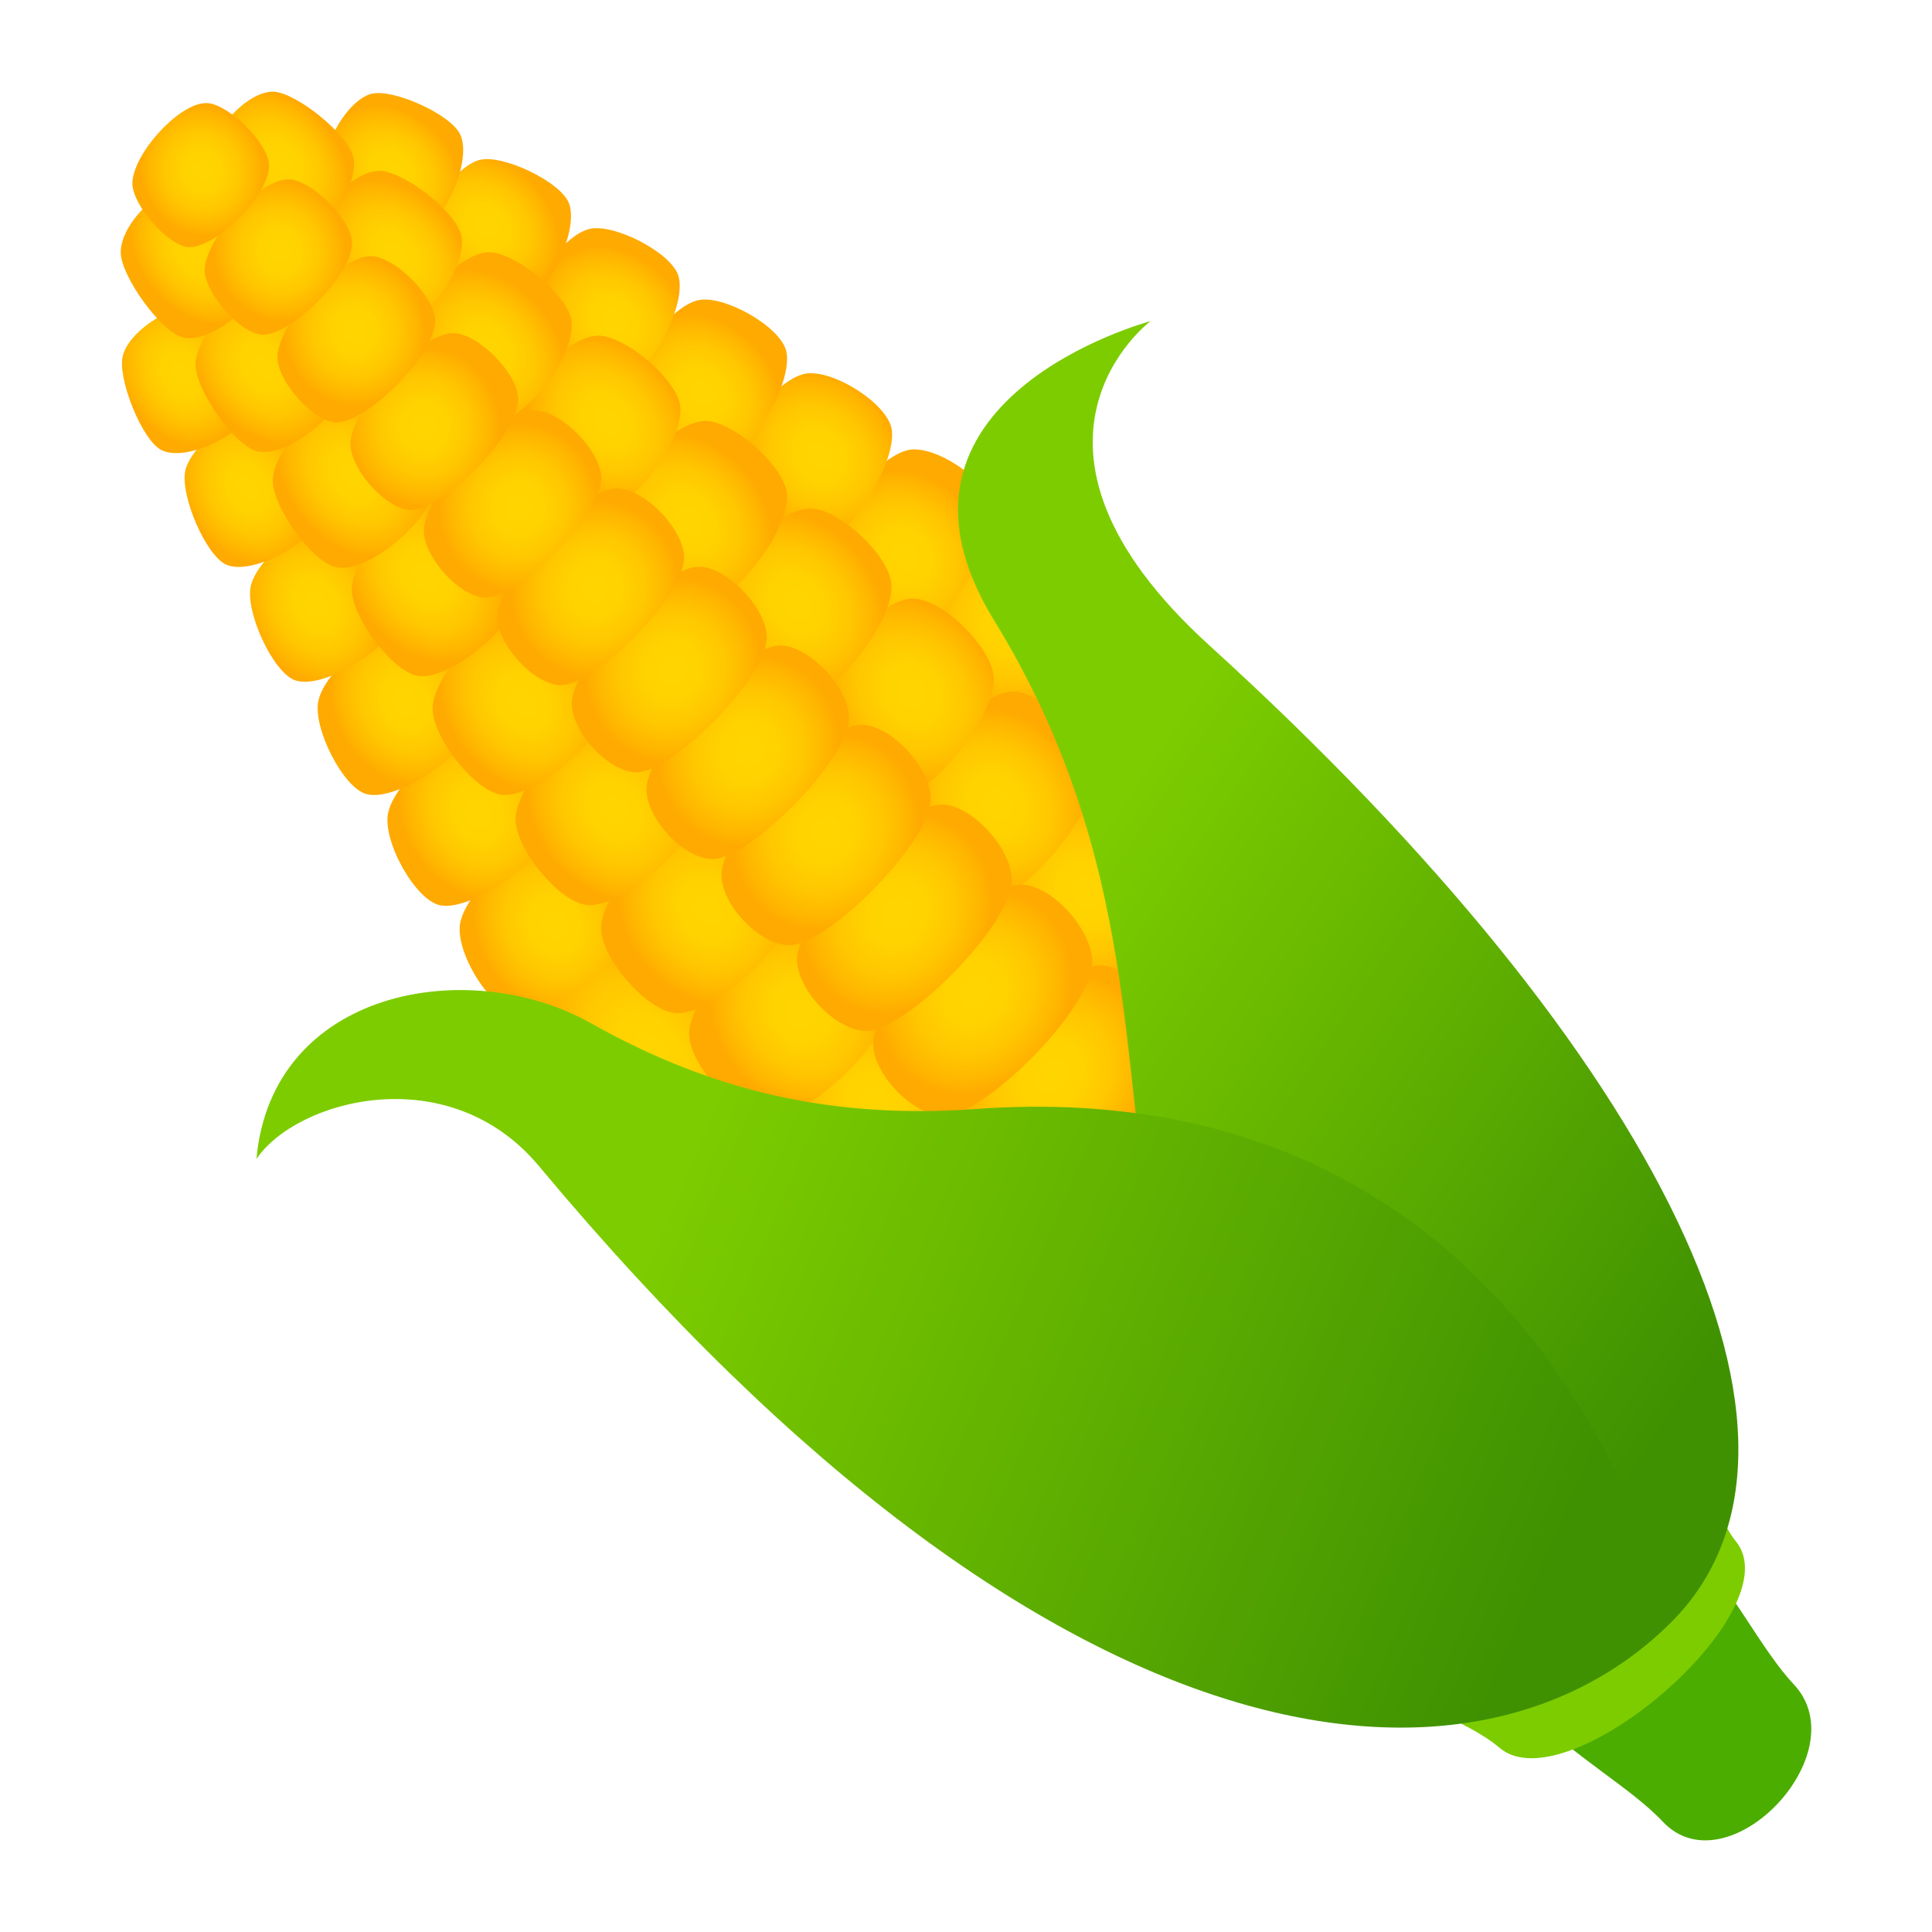
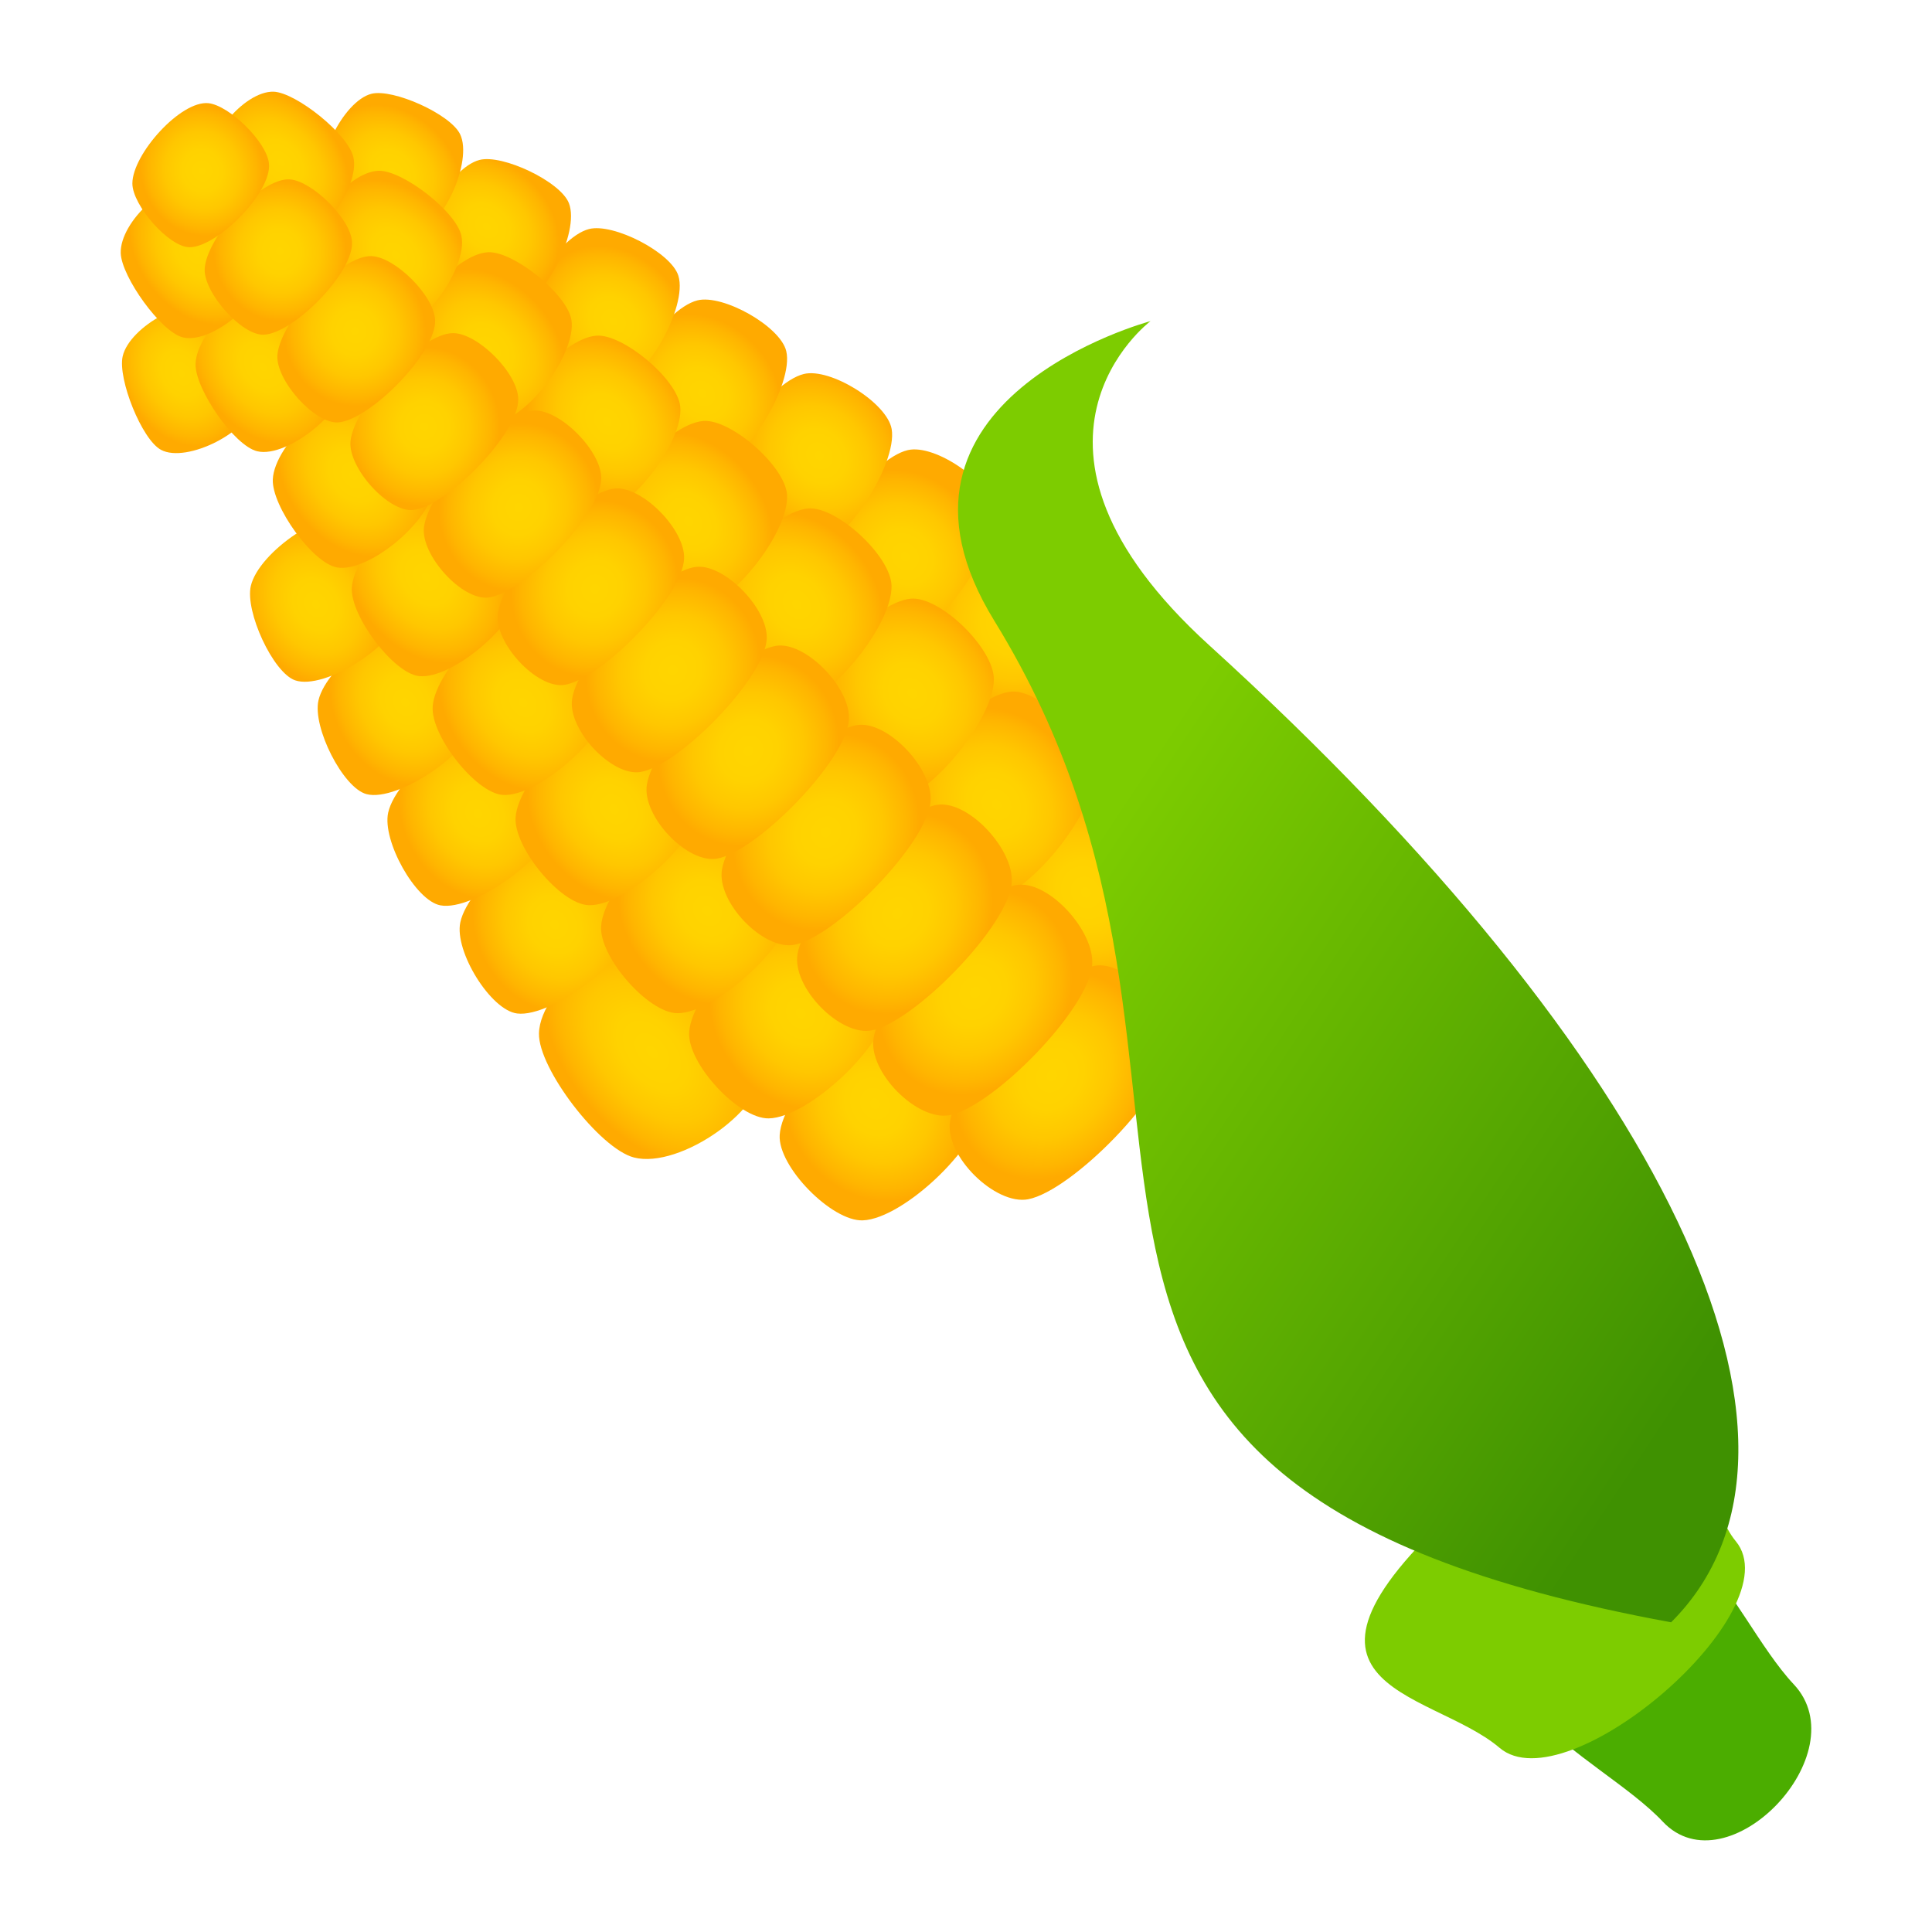
<svg xmlns="http://www.w3.org/2000/svg" xmlns:ns1="http://ns.adobe.com/AdobeSVGViewerExtensions/3.0/" version="1.1" id="Layer_1" x="0px" y="0px" width="64px" height="64px" viewBox="0 0 64 64" enable-background="new 0 0 64 64" xml:space="preserve">
  <radialGradient id="SVGID_1_" cx="713.654" cy="125.001" r="4.446" gradientTransform="matrix(0.529 -0.325 0.603 0.796 -431.298 167.288)" gradientUnits="userSpaceOnUse">
    <stop offset="0" style="stop-color:#FFD500" />
    <stop offset="0.324" style="stop-color:#FFD200" />
    <stop offset="0.609" style="stop-color:#FFC700" />
    <stop offset="0.877" style="stop-color:#FFB500" />
    <stop offset="1" style="stop-color:#FFAA00" />
    <ns1:midPointStop offset="0" style="stop-color:#FFD500" />
    <ns1:midPointStop offset="0.733" style="stop-color:#FFD500" />
    <ns1:midPointStop offset="1" style="stop-color:#FFAA00" />
  </radialGradient>
  <path fill="url(#SVGID_1_)" d="M25.324,35.151c0.14,1.566-2.811,3.587-4.325,3.192c-1.137-0.296-3.172-2.95-3.145-4.111  c0.033-1.54,2.846-3.773,4.336-3.202C23.31,31.463,25.228,33.989,25.324,35.151z" />
  <radialGradient id="SVGID_2_" cx="678.416" cy="-9.188" r="4.288" gradientTransform="matrix(0.502 -0.345 0.387 0.594 -318.636 270.14)" gradientUnits="userSpaceOnUse">
    <stop offset="0" style="stop-color:#FFD500" />
    <stop offset="0.324" style="stop-color:#FFD200" />
    <stop offset="0.609" style="stop-color:#FFC700" />
    <stop offset="0.877" style="stop-color:#FFB500" />
    <stop offset="1" style="stop-color:#FFAA00" />
    <ns1:midPointStop offset="0" style="stop-color:#FFD500" />
    <ns1:midPointStop offset="0.733" style="stop-color:#FFD500" />
    <ns1:midPointStop offset="1" style="stop-color:#FFAA00" />
  </radialGradient>
  <path fill="url(#SVGID_2_)" d="M21.159,30.397c-0.137,1.277-2.863,3.322-4.027,3.176c-0.873-0.103-2.086-2.057-1.884-3.017  c0.269-1.28,2.891-3.453,4.01-3.169C20.099,27.603,21.264,29.447,21.159,30.397z" />
  <radialGradient id="SVGID_3_" cx="663.316" cy="-17.207" r="4.105" gradientTransform="matrix(0.509 -0.329 0.383 0.615 -315.204 255.758)" gradientUnits="userSpaceOnUse">
    <stop offset="0" style="stop-color:#FFD500" />
    <stop offset="0.324" style="stop-color:#FFD200" />
    <stop offset="0.609" style="stop-color:#FFC700" />
    <stop offset="0.877" style="stop-color:#FFB500" />
    <stop offset="1" style="stop-color:#FFAA00" />
    <ns1:midPointStop offset="0" style="stop-color:#FFD500" />
    <ns1:midPointStop offset="0.733" style="stop-color:#FFD500" />
    <ns1:midPointStop offset="1" style="stop-color:#FFAA00" />
  </radialGradient>
  <path fill="url(#SVGID_3_)" d="M18.488,27.071c-0.153,1.249-2.794,3.127-3.897,2.92c-0.826-0.15-1.938-2.144-1.732-3.072  c0.274-1.238,2.791-3.218,3.857-2.886C17.515,24.285,18.603,26.14,18.488,27.071z" />
  <radialGradient id="SVGID_4_" cx="651.412" cy="-22.381" r="3.903" gradientTransform="matrix(0.516 -0.313 0.379 0.635 -314.222 241.376)" gradientUnits="userSpaceOnUse">
    <stop offset="0" style="stop-color:#FFD500" />
    <stop offset="0.324" style="stop-color:#FFD200" />
    <stop offset="0.609" style="stop-color:#FFC700" />
    <stop offset="0.877" style="stop-color:#FFB500" />
    <stop offset="1" style="stop-color:#FFAA00" />
    <ns1:midPointStop offset="0" style="stop-color:#FFD500" />
    <ns1:midPointStop offset="0.733" style="stop-color:#FFD500" />
    <ns1:midPointStop offset="1" style="stop-color:#FFAA00" />
  </radialGradient>
  <path fill="url(#SVGID_4_)" d="M15.88,23.671c-0.164,1.209-2.701,2.907-3.737,2.636c-0.779-0.203-1.798-2.215-1.593-3.107  c0.273-1.19,2.672-2.965,3.682-2.585C14.986,20.904,16.003,22.772,15.88,23.671z" />
  <radialGradient id="SVGID_5_" cx="637.764" cy="-28.975" r="3.686" gradientTransform="matrix(0.522 -0.296 0.374 0.656 -311.608 227.81)" gradientUnits="userSpaceOnUse">
    <stop offset="0" style="stop-color:#FFD500" />
    <stop offset="0.324" style="stop-color:#FFD200" />
    <stop offset="0.609" style="stop-color:#FFC700" />
    <stop offset="0.877" style="stop-color:#FFB500" />
    <stop offset="1" style="stop-color:#FFAA00" />
    <ns1:midPointStop offset="0" style="stop-color:#FFD500" />
    <ns1:midPointStop offset="0.733" style="stop-color:#FFD500" />
    <ns1:midPointStop offset="1" style="stop-color:#FFAA00" />
  </radialGradient>
  <path fill="url(#SVGID_5_)" d="M13.332,20.207c-0.165,1.168-2.585,2.663-3.555,2.33c-0.73-0.251-1.665-2.28-1.468-3.128  c0.266-1.132,2.531-2.688,3.488-2.261C12.511,17.477,13.459,19.338,13.332,20.207z" />
  <radialGradient id="SVGID_6_" cx="625.658" cy="-35.027" r="3.457" gradientTransform="matrix(0.529 -0.28 0.37 0.677 -309.809 215.06)" gradientUnits="userSpaceOnUse">
    <stop offset="0" style="stop-color:#FFD500" />
    <stop offset="0.324" style="stop-color:#FFD200" />
    <stop offset="0.609" style="stop-color:#FFC700" />
    <stop offset="0.877" style="stop-color:#FFB500" />
    <stop offset="1" style="stop-color:#FFAA00" />
    <ns1:midPointStop offset="0" style="stop-color:#FFD500" />
    <ns1:midPointStop offset="0.733" style="stop-color:#FFD500" />
    <ns1:midPointStop offset="1" style="stop-color:#FFAA00" />
  </radialGradient>
-   <path fill="url(#SVGID_6_)" d="M10.86,16.708c-0.166,1.113-2.453,2.395-3.359,2c-0.683-0.295-1.547-2.323-1.36-3.125  c0.247-1.067,2.378-2.393,3.277-1.922C10.091,14.018,10.983,15.877,10.86,16.708z" />
  <radialGradient id="SVGID_7_" cx="610.771" cy="-38.824" r="3.221" gradientTransform="matrix(0.536 -0.264 0.365 0.697 -307.194 200.679)" gradientUnits="userSpaceOnUse">
    <stop offset="0" style="stop-color:#FFD500" />
    <stop offset="0.324" style="stop-color:#FFD200" />
    <stop offset="0.609" style="stop-color:#FFC700" />
    <stop offset="0.877" style="stop-color:#FFB500" />
    <stop offset="1" style="stop-color:#FFAA00" />
    <ns1:midPointStop offset="0" style="stop-color:#FFD500" />
    <ns1:midPointStop offset="0.733" style="stop-color:#FFD500" />
    <ns1:midPointStop offset="1" style="stop-color:#FFAA00" />
  </radialGradient>
  <path fill="url(#SVGID_7_)" d="M8.483,13.238c-0.156,1.057-2.308,2.12-3.15,1.663c-0.633-0.335-1.438-2.35-1.269-3.099  c0.229-0.993,2.212-2.093,3.063-1.581C7.759,10.611,8.604,12.448,8.483,13.238z" />
  <radialGradient id="SVGID_8_" cx="-772.644" cy="239.309" r="4.446" gradientTransform="matrix(-0.343 0.522 0.543 0.413 -361.536 325.203)" gradientUnits="userSpaceOnUse">
    <stop offset="0" style="stop-color:#FFD500" />
    <stop offset="0.324" style="stop-color:#FFD200" />
    <stop offset="0.609" style="stop-color:#FFC700" />
    <stop offset="0.877" style="stop-color:#FFB500" />
    <stop offset="1" style="stop-color:#FFAA00" />
    <ns1:midPointStop offset="0" style="stop-color:#FFD500" />
    <ns1:midPointStop offset="0.733" style="stop-color:#FFD500" />
    <ns1:midPointStop offset="1" style="stop-color:#FFAA00" />
  </radialGradient>
  <path fill="url(#SVGID_8_)" d="M33.013,24.05c1.232-0.12,3.305-3.064,3.226-4.356c-0.06-0.963-1.866-2.361-2.8-2.157  c-1.24,0.27-3.461,3.125-3.236,4.363C30.374,22.826,32.097,24.143,33.013,24.05z" />
  <radialGradient id="SVGID_9_" cx="-784.72" cy="259.019" r="4.287" gradientTransform="matrix(-0.327 0.529 0.563 0.409 -372.447 327.613)" gradientUnits="userSpaceOnUse">
    <stop offset="0" style="stop-color:#FFD500" />
    <stop offset="0.324" style="stop-color:#FFD200" />
    <stop offset="0.609" style="stop-color:#FFC700" />
    <stop offset="0.877" style="stop-color:#FFB500" />
    <stop offset="1" style="stop-color:#FFAA00" />
    <ns1:midPointStop offset="0" style="stop-color:#FFD500" />
    <ns1:midPointStop offset="0.733" style="stop-color:#FFD500" />
    <ns1:midPointStop offset="1" style="stop-color:#FFAA00" />
  </radialGradient>
  <path fill="url(#SVGID_9_)" d="M29.922,21.148c1.208-0.144,3.148-3.021,3.009-4.251c-0.099-0.919-1.948-2.201-2.86-1.986  c-1.21,0.282-3.269,3.049-3.001,4.23C27.275,20.027,29.021,21.258,29.922,21.148z" />
  <radialGradient id="SVGID_10_" cx="-798.035" cy="281.245" r="4.104" gradientTransform="matrix(-0.312 0.537 0.583 0.404 -385.805 330.023)" gradientUnits="userSpaceOnUse">
    <stop offset="0" style="stop-color:#FFD500" />
    <stop offset="0.324" style="stop-color:#FFD200" />
    <stop offset="0.609" style="stop-color:#FFC700" />
    <stop offset="0.877" style="stop-color:#FFB500" />
    <stop offset="1" style="stop-color:#FFAA00" />
    <ns1:midPointStop offset="0" style="stop-color:#FFD500" />
    <ns1:midPointStop offset="0.733" style="stop-color:#FFD500" />
    <ns1:midPointStop offset="1" style="stop-color:#FFAA00" />
  </radialGradient>
  <path fill="url(#SVGID_10_)" d="M26.77,18.326c1.183-0.161,2.964-2.948,2.768-4.11c-0.145-0.869-2.03-2.043-2.911-1.827  c-1.174,0.29-3.049,2.945-2.736,4.07C24.132,17.303,25.89,18.448,26.77,18.326z" />
  <radialGradient id="SVGID_11_" cx="-810.181" cy="303.35" r="3.903" gradientTransform="matrix(-0.296 0.544 0.602 0.4 -399.164 332.434)" gradientUnits="userSpaceOnUse">
    <stop offset="0" style="stop-color:#FFD500" />
    <stop offset="0.324" style="stop-color:#FFD200" />
    <stop offset="0.609" style="stop-color:#FFC700" />
    <stop offset="0.877" style="stop-color:#FFB500" />
    <stop offset="1" style="stop-color:#FFAA00" />
    <ns1:midPointStop offset="0" style="stop-color:#FFD500" />
    <ns1:midPointStop offset="0.733" style="stop-color:#FFD500" />
    <ns1:midPointStop offset="1" style="stop-color:#FFAA00" />
  </radialGradient>
  <path fill="url(#SVGID_11_)" d="M23.548,15.578c1.146-0.173,2.754-2.853,2.498-3.945c-0.191-0.821-2.099-1.897-2.947-1.682  c-1.125,0.291-2.806,2.819-2.444,3.889C20.929,14.633,22.696,15.707,23.548,15.578z" />
  <radialGradient id="SVGID_12_" cx="-821.288" cy="324.869" r="3.686" gradientTransform="matrix(-0.281 0.551 0.622 0.395 -412.526 334.845)" gradientUnits="userSpaceOnUse">
    <stop offset="0" style="stop-color:#FFD500" />
    <stop offset="0.324" style="stop-color:#FFD200" />
    <stop offset="0.609" style="stop-color:#FFC700" />
    <stop offset="0.877" style="stop-color:#FFB500" />
    <stop offset="1" style="stop-color:#FFAA00" />
    <ns1:midPointStop offset="0" style="stop-color:#FFD500" />
    <ns1:midPointStop offset="0.733" style="stop-color:#FFD500" />
    <ns1:midPointStop offset="1" style="stop-color:#FFAA00" />
  </radialGradient>
  <path fill="url(#SVGID_12_)" d="M20.267,12.889c1.105-0.175,2.523-2.729,2.205-3.754c-0.236-0.771-2.158-1.759-2.963-1.547  c-1.071,0.279-2.543,2.673-2.14,3.678C17.679,12.02,19.445,13.022,20.267,12.889z" />
  <radialGradient id="SVGID_13_" cx="-830.773" cy="347.365" r="3.457" gradientTransform="matrix(-0.265 0.559 0.641 0.39 -426.7 336.44)" gradientUnits="userSpaceOnUse">
    <stop offset="0" style="stop-color:#FFD500" />
    <stop offset="0.324" style="stop-color:#FFD200" />
    <stop offset="0.609" style="stop-color:#FFC700" />
    <stop offset="0.877" style="stop-color:#FFB500" />
    <stop offset="1" style="stop-color:#FFAA00" />
    <ns1:midPointStop offset="0" style="stop-color:#FFD500" />
    <ns1:midPointStop offset="0.733" style="stop-color:#FFD500" />
    <ns1:midPointStop offset="1" style="stop-color:#FFAA00" />
  </radialGradient>
  <path fill="url(#SVGID_13_)" d="M16.95,10.277c1.057-0.174,2.271-2.587,1.896-3.546c-0.277-0.717-2.201-1.63-2.961-1.433  c-1.012,0.261-2.27,2.509-1.822,3.459C14.401,9.467,16.163,10.405,16.95,10.277z" />
  <radialGradient id="SVGID_14_" cx="-840.792" cy="365.502" r="3.221" gradientTransform="matrix(-0.25 0.566 0.66 0.386 -438.429 340.482)" gradientUnits="userSpaceOnUse">
    <stop offset="0" style="stop-color:#FFD500" />
    <stop offset="0.324" style="stop-color:#FFD200" />
    <stop offset="0.609" style="stop-color:#FFC700" />
    <stop offset="0.877" style="stop-color:#FFB500" />
    <stop offset="1" style="stop-color:#FFAA00" />
    <ns1:midPointStop offset="0" style="stop-color:#FFD500" />
    <ns1:midPointStop offset="0.733" style="stop-color:#FFD500" />
    <ns1:midPointStop offset="1" style="stop-color:#FFAA00" />
  </radialGradient>
  <path fill="url(#SVGID_14_)" d="M13.664,7.772c1.001-0.168,2.007-2.438,1.578-3.325c-0.321-0.669-2.228-1.52-2.938-1.34  c-0.944,0.241-1.984,2.335-1.5,3.232C11.174,7.005,12.917,7.898,13.664,7.772z" />
  <radialGradient id="SVGID_15_" cx="-696.626" cy="169.668" r="4.674" gradientTransform="matrix(-0.418 0.472 0.502 0.505 -340.394 272.687)" gradientUnits="userSpaceOnUse">
    <stop offset="0" style="stop-color:#FFD500" />
    <stop offset="0.324" style="stop-color:#FFD200" />
    <stop offset="0.609" style="stop-color:#FFC700" />
    <stop offset="0.877" style="stop-color:#FFB500" />
    <stop offset="1" style="stop-color:#FFAA00" />
    <ns1:midPointStop offset="0" style="stop-color:#FFD500" />
    <ns1:midPointStop offset="0.733" style="stop-color:#FFD500" />
    <ns1:midPointStop offset="1" style="stop-color:#FFAA00" />
  </radialGradient>
  <path fill="url(#SVGID_15_)" d="M35.638,33.204c1.313,0.072,3.742-2.78,3.787-4.223c0.037-1.079-1.682-2.97-2.677-2.904  c-1.323,0.079-3.987,2.904-3.873,4.309C32.96,31.441,34.664,33.153,35.638,33.204z" />
  <radialGradient id="SVGID_16_" cx="-704.622" cy="180.617" r="4.576" gradientTransform="matrix(-0.411 0.474 0.516 0.512 -349.786 268.163)" gradientUnits="userSpaceOnUse">
    <stop offset="0" style="stop-color:#FFD500" />
    <stop offset="0.324" style="stop-color:#FFD200" />
    <stop offset="0.609" style="stop-color:#FFC700" />
    <stop offset="0.877" style="stop-color:#FFB500" />
    <stop offset="1" style="stop-color:#FFAA00" />
    <ns1:midPointStop offset="0" style="stop-color:#FFD500" />
    <ns1:midPointStop offset="0.733" style="stop-color:#FFD500" />
    <ns1:midPointStop offset="1" style="stop-color:#FFAA00" />
  </radialGradient>
  <path fill="url(#SVGID_16_)" d="M32.528,29.889c1.297,0.052,3.676-2.788,3.697-4.197c0.016-1.053-1.729-2.854-2.713-2.782  c-1.311,0.103-3.879,2.868-3.748,4.244C29.864,28.185,31.56,29.85,32.528,29.889z" />
  <radialGradient id="SVGID_17_" cx="-713.703" cy="191.822" r="4.445" gradientTransform="matrix(-0.404 0.477 0.531 0.518 -359.973 264.037)" gradientUnits="userSpaceOnUse">
    <stop offset="0" style="stop-color:#FFD500" />
    <stop offset="0.324" style="stop-color:#FFD200" />
    <stop offset="0.609" style="stop-color:#FFC700" />
    <stop offset="0.877" style="stop-color:#FFB500" />
    <stop offset="1" style="stop-color:#FFAA00" />
    <ns1:midPointStop offset="0" style="stop-color:#FFD500" />
    <ns1:midPointStop offset="0.733" style="stop-color:#FFD500" />
    <ns1:midPointStop offset="1" style="stop-color:#FFAA00" />
  </radialGradient>
  <path fill="url(#SVGID_17_)" d="M29.359,26.612c1.272,0.044,3.576-2.752,3.564-4.116c-0.006-1.022-1.779-2.746-2.745-2.665  c-1.285,0.106-3.734,2.795-3.579,4.131C26.719,24.961,28.405,26.581,29.359,26.612z" />
  <radialGradient id="SVGID_18_" cx="-721.96" cy="201.299" r="4.285" gradientTransform="matrix(-0.396 0.479 0.545 0.524 -369.207 260.363)" gradientUnits="userSpaceOnUse">
    <stop offset="0" style="stop-color:#FFD500" />
    <stop offset="0.324" style="stop-color:#FFD200" />
    <stop offset="0.609" style="stop-color:#FFC700" />
    <stop offset="0.877" style="stop-color:#FFB500" />
    <stop offset="1" style="stop-color:#FFAA00" />
    <ns1:midPointStop offset="0" style="stop-color:#FFD500" />
    <ns1:midPointStop offset="0.733" style="stop-color:#FFD500" />
    <ns1:midPointStop offset="1" style="stop-color:#FFAA00" />
  </radialGradient>
  <path fill="url(#SVGID_18_)" d="M26.138,23.387c1.248,0.04,3.444-2.681,3.395-3.995c-0.034-0.984-1.82-2.628-2.762-2.548  c-1.256,0.1-3.563,2.685-3.379,3.976C23.53,21.783,25.208,23.361,26.138,23.387z" />
  <radialGradient id="SVGID_19_" cx="-728.462" cy="211.207" r="4.1" gradientTransform="matrix(-0.388 0.481 0.56 0.53 -378.105 255.714)" gradientUnits="userSpaceOnUse">
    <stop offset="0" style="stop-color:#FFD500" />
    <stop offset="0.324" style="stop-color:#FFD200" />
    <stop offset="0.609" style="stop-color:#FFC700" />
    <stop offset="0.877" style="stop-color:#FFB500" />
    <stop offset="1" style="stop-color:#FFAA00" />
    <ns1:midPointStop offset="0" style="stop-color:#FFD500" />
    <ns1:midPointStop offset="0.733" style="stop-color:#FFD500" />
    <ns1:midPointStop offset="1" style="stop-color:#FFAA00" />
  </radialGradient>
  <path fill="url(#SVGID_19_)" d="M22.88,20.218c1.211,0.045,3.281-2.573,3.191-3.833c-0.064-0.943-1.86-2.512-2.773-2.44  c-1.215,0.094-3.363,2.543-3.15,3.786C20.312,18.661,21.978,20.189,22.88,20.218z" />
  <radialGradient id="SVGID_20_" cx="-739.125" cy="223.03" r="3.888" gradientTransform="matrix(-0.381 0.484 0.576 0.535 -389.956 252.385)" gradientUnits="userSpaceOnUse">
    <stop offset="0" style="stop-color:#FFD500" />
    <stop offset="0.324" style="stop-color:#FFD200" />
    <stop offset="0.609" style="stop-color:#FFC700" />
    <stop offset="0.877" style="stop-color:#FFB500" />
    <stop offset="1" style="stop-color:#FFAA00" />
    <ns1:midPointStop offset="0" style="stop-color:#FFD500" />
    <ns1:midPointStop offset="0.733" style="stop-color:#FFD500" />
    <ns1:midPointStop offset="1" style="stop-color:#FFAA00" />
  </radialGradient>
  <path fill="url(#SVGID_20_)" d="M19.577,17.094c1.168,0.055,3.091-2.44,2.956-3.634c-0.097-0.902-1.896-2.402-2.771-2.341  c-1.168,0.078-3.14,2.374-2.895,3.563C17.054,15.573,18.703,17.058,19.577,17.094z" />
  <radialGradient id="SVGID_21_" cx="-747.497" cy="233.122" r="3.657" gradientTransform="matrix(-0.372 0.486 0.592 0.54 -399.897 248.978)" gradientUnits="userSpaceOnUse">
    <stop offset="0" style="stop-color:#FFD500" />
    <stop offset="0.324" style="stop-color:#FFD200" />
    <stop offset="0.609" style="stop-color:#FFC700" />
    <stop offset="0.877" style="stop-color:#FFB500" />
    <stop offset="1" style="stop-color:#FFAA00" />
    <ns1:midPointStop offset="0" style="stop-color:#FFD500" />
    <ns1:midPointStop offset="0.733" style="stop-color:#FFD500" />
    <ns1:midPointStop offset="1" style="stop-color:#FFAA00" />
  </radialGradient>
  <path fill="url(#SVGID_21_)" d="M16.231,14.008c1.121,0.066,2.879-2.275,2.698-3.408c-0.133-0.853-1.924-2.287-2.762-2.244  c-1.114,0.053-2.893,2.182-2.614,3.319C13.767,12.522,15.392,13.96,16.231,14.008z" />
  <radialGradient id="SVGID_22_" cx="-758.47" cy="245.256" r="3.409" gradientTransform="matrix(-0.363 0.49 0.609 0.543 -411.588 246.918)" gradientUnits="userSpaceOnUse">
    <stop offset="0" style="stop-color:#FFD500" />
    <stop offset="0.324" style="stop-color:#FFD200" />
    <stop offset="0.609" style="stop-color:#FFC700" />
    <stop offset="0.877" style="stop-color:#FFB500" />
    <stop offset="1" style="stop-color:#FFAA00" />
    <ns1:midPointStop offset="0" style="stop-color:#FFD500" />
    <ns1:midPointStop offset="0.733" style="stop-color:#FFD500" />
    <ns1:midPointStop offset="1" style="stop-color:#FFAA00" />
  </radialGradient>
  <path fill="url(#SVGID_22_)" d="M12.868,10.974c1.07,0.087,2.643-2.097,2.416-3.164c-0.168-0.8-1.947-2.174-2.74-2.153  c-1.055,0.025-2.627,1.979-2.316,3.055C10.468,9.514,12.071,10.914,12.868,10.974z" />
  <radialGradient id="SVGID_23_" cx="-753.37" cy="235.231" r="3.153" gradientTransform="matrix(-0.37 0.479 0.611 0.564 -413.156 233.585)" gradientUnits="userSpaceOnUse">
    <stop offset="0" style="stop-color:#FFD500" />
    <stop offset="0.324" style="stop-color:#FFD200" />
    <stop offset="0.609" style="stop-color:#FFC700" />
    <stop offset="0.877" style="stop-color:#FFB500" />
    <stop offset="1" style="stop-color:#FFAA00" />
    <ns1:midPointStop offset="0" style="stop-color:#FFD500" />
    <ns1:midPointStop offset="0.733" style="stop-color:#FFD500" />
    <ns1:midPointStop offset="1" style="stop-color:#FFAA00" />
  </radialGradient>
  <path fill="url(#SVGID_23_)" d="M9.487,8.025c1.008,0.148,2.457-1.818,2.217-2.827C11.53,4.444,9.815,3.071,9.066,3.037  C8.073,3.007,6.647,4.713,6.961,5.743C7.202,6.501,8.735,7.925,9.487,8.025z" />
  <radialGradient id="SVGID_24_" cx="796.033" cy="124.836" r="4.675" gradientTransform="matrix(0.447 -0.442 0.478 0.529 -386.511 322.368)" gradientUnits="userSpaceOnUse">
    <stop offset="0" style="stop-color:#FFD500" />
    <stop offset="0.324" style="stop-color:#FFD200" />
    <stop offset="0.609" style="stop-color:#FFC700" />
    <stop offset="0.877" style="stop-color:#FFB500" />
    <stop offset="1" style="stop-color:#FFAA00" />
    <ns1:midPointStop offset="0" style="stop-color:#FFD500" />
    <ns1:midPointStop offset="0.733" style="stop-color:#FFD500" />
    <ns1:midPointStop offset="1" style="stop-color:#FFAA00" />
  </radialGradient>
  <path fill="url(#SVGID_24_)" d="M32.581,36.429c0.068,1.389-2.631,3.949-4,3.997c-1.021,0.04-2.813-1.773-2.753-2.823  c0.077-1.396,2.753-4.211,4.084-4.088C30.913,33.603,32.534,35.4,32.581,36.429z" />
  <radialGradient id="SVGID_25_" cx="792.314" cy="122.34" r="4.575" gradientTransform="matrix(0.45 -0.434 0.485 0.545 -389.349 310.756)" gradientUnits="userSpaceOnUse">
    <stop offset="0" style="stop-color:#FFD500" />
    <stop offset="0.324" style="stop-color:#FFD200" />
    <stop offset="0.609" style="stop-color:#FFC700" />
    <stop offset="0.877" style="stop-color:#FFB500" />
    <stop offset="1" style="stop-color:#FFAA00" />
    <ns1:midPointStop offset="0" style="stop-color:#FFD500" />
    <ns1:midPointStop offset="0.733" style="stop-color:#FFD500" />
    <ns1:midPointStop offset="1" style="stop-color:#FFAA00" />
  </radialGradient>
  <path fill="url(#SVGID_25_)" d="M29.441,33.147c0.049,1.369-2.64,3.879-3.975,3.901c-0.999,0.019-2.708-1.824-2.636-2.862  c0.092-1.383,2.716-4.096,4.018-3.958C27.827,30.338,29.404,32.126,29.441,33.147z" />
  <radialGradient id="SVGID_26_" cx="794.416" cy="121.307" r="4.446" gradientTransform="matrix(0.452 -0.426 0.491 0.56 -395.207 300.664)" gradientUnits="userSpaceOnUse">
    <stop offset="0" style="stop-color:#FFD500" />
    <stop offset="0.324" style="stop-color:#FFD200" />
    <stop offset="0.609" style="stop-color:#FFC700" />
    <stop offset="0.877" style="stop-color:#FFB500" />
    <stop offset="1" style="stop-color:#FFAA00" />
    <ns1:midPointStop offset="0" style="stop-color:#FFD500" />
    <ns1:midPointStop offset="0.733" style="stop-color:#FFD500" />
    <ns1:midPointStop offset="1" style="stop-color:#FFAA00" />
  </radialGradient>
  <path fill="url(#SVGID_26_)" d="M26.339,29.802c0.039,1.344-2.611,3.775-3.902,3.761c-0.968-0.006-2.602-1.875-2.524-2.894  c0.1-1.357,2.647-3.942,3.913-3.78C24.774,27.016,26.308,28.796,26.339,29.802z" />
  <radialGradient id="SVGID_27_" cx="793.312" cy="117.684" r="4.285" gradientTransform="matrix(0.454 -0.418 0.497 0.576 -398.318 290.628)" gradientUnits="userSpaceOnUse">
    <stop offset="0" style="stop-color:#FFD500" />
    <stop offset="0.324" style="stop-color:#FFD200" />
    <stop offset="0.609" style="stop-color:#FFC700" />
    <stop offset="0.877" style="stop-color:#FFB500" />
    <stop offset="1" style="stop-color:#FFAA00" />
    <ns1:midPointStop offset="0" style="stop-color:#FFD500" />
    <ns1:midPointStop offset="0.733" style="stop-color:#FFD500" />
    <ns1:midPointStop offset="1" style="stop-color:#FFAA00" />
  </radialGradient>
  <path fill="url(#SVGID_27_)" d="M23.279,26.403c0.041,1.315-2.536,3.636-3.783,3.582c-0.933-0.033-2.49-1.92-2.415-2.916  c0.097-1.322,2.543-3.757,3.766-3.567C21.763,23.65,23.253,25.421,23.279,26.403z" />
  <radialGradient id="SVGID_28_" cx="795.169" cy="115.759" r="4.098" gradientTransform="matrix(0.456 -0.41 0.502 0.592 -403.381 280.764)" gradientUnits="userSpaceOnUse">
    <stop offset="0" style="stop-color:#FFD500" />
    <stop offset="0.324" style="stop-color:#FFD200" />
    <stop offset="0.609" style="stop-color:#FFC700" />
    <stop offset="0.877" style="stop-color:#FFB500" />
    <stop offset="1" style="stop-color:#FFAA00" />
    <ns1:midPointStop offset="0" style="stop-color:#FFD500" />
    <ns1:midPointStop offset="0.733" style="stop-color:#FFD500" />
    <ns1:midPointStop offset="1" style="stop-color:#FFAA00" />
  </radialGradient>
  <path fill="url(#SVGID_28_)" d="M20.277,22.964c0.043,1.278-2.438,3.462-3.63,3.368c-0.895-0.069-2.382-1.967-2.314-2.927  c0.089-1.282,2.41-3.547,3.588-3.324C18.8,20.252,20.249,22.011,20.277,22.964z" />
  <radialGradient id="SVGID_29_" cx="792.129" cy="112.453" r="3.888" gradientTransform="matrix(0.458 -0.402 0.507 0.608 -405.69 269.186)" gradientUnits="userSpaceOnUse">
    <stop offset="0" style="stop-color:#FFD500" />
    <stop offset="0.324" style="stop-color:#FFD200" />
    <stop offset="0.609" style="stop-color:#FFC700" />
    <stop offset="0.877" style="stop-color:#FFB500" />
    <stop offset="1" style="stop-color:#FFAA00" />
    <ns1:midPointStop offset="0" style="stop-color:#FFD500" />
    <ns1:midPointStop offset="0.733" style="stop-color:#FFD500" />
    <ns1:midPointStop offset="1" style="stop-color:#FFAA00" />
  </radialGradient>
  <path fill="url(#SVGID_29_)" d="M17.316,19.272c0.052,1.232-2.31,3.26-3.445,3.123c-0.852-0.104-2.271-2.003-2.216-2.927  c0.074-1.235,2.25-3.313,3.38-3.056C15.874,16.609,17.284,18.348,17.316,19.272z" />
  <radialGradient id="SVGID_30_" cx="792.24" cy="108.785" r="3.657" gradientTransform="matrix(0.461 -0.393 0.511 0.624 -409.103 259.22)" gradientUnits="userSpaceOnUse">
    <stop offset="0" style="stop-color:#FFD500" />
    <stop offset="0.324" style="stop-color:#FFD200" />
    <stop offset="0.609" style="stop-color:#FFC700" />
    <stop offset="0.877" style="stop-color:#FFB500" />
    <stop offset="1" style="stop-color:#FFAA00" />
    <ns1:midPointStop offset="0" style="stop-color:#FFD500" />
    <ns1:midPointStop offset="0.733" style="stop-color:#FFD500" />
    <ns1:midPointStop offset="1" style="stop-color:#FFAA00" />
  </radialGradient>
  <path fill="url(#SVGID_30_)" d="M14.395,15.946c0.063,1.186-2.157,3.04-3.229,2.851c-0.808-0.138-2.167-2.031-2.129-2.917  c0.053-1.171,2.07-3.053,3.146-2.759C12.984,13.347,14.349,15.062,14.395,15.946z" />
  <radialGradient id="SVGID_31_" cx="789.714" cy="106.318" r="3.41" gradientTransform="matrix(0.464 -0.383 0.514 0.642 -412.357 246.363)" gradientUnits="userSpaceOnUse">
    <stop offset="0" style="stop-color:#FFD500" />
    <stop offset="0.324" style="stop-color:#FFD200" />
    <stop offset="0.609" style="stop-color:#FFC700" />
    <stop offset="0.877" style="stop-color:#FFB500" />
    <stop offset="1" style="stop-color:#FFAA00" />
    <ns1:midPointStop offset="0" style="stop-color:#FFD500" />
    <ns1:midPointStop offset="0.733" style="stop-color:#FFD500" />
    <ns1:midPointStop offset="1" style="stop-color:#FFAA00" />
  </radialGradient>
  <path fill="url(#SVGID_31_)" d="M11.522,12.399c0.078,1.128-1.992,2.791-2.999,2.55c-0.761-0.177-2.063-2.056-2.044-2.893  c0.024-1.113,1.877-2.773,2.898-2.444C10.136,9.864,11.464,11.558,11.522,12.399z" />
  <radialGradient id="SVGID_32_" cx="806.384" cy="121.308" r="3.154" gradientTransform="matrix(0.454 -0.391 0.535 0.645 -424.483 245.434)" gradientUnits="userSpaceOnUse">
    <stop offset="0" style="stop-color:#FFD500" />
    <stop offset="0.324" style="stop-color:#FFD200" />
    <stop offset="0.609" style="stop-color:#FFC700" />
    <stop offset="0.877" style="stop-color:#FFB500" />
    <stop offset="1" style="stop-color:#FFAA00" />
    <ns1:midPointStop offset="0" style="stop-color:#FFD500" />
    <ns1:midPointStop offset="0.733" style="stop-color:#FFD500" />
    <ns1:midPointStop offset="1" style="stop-color:#FFAA00" />
  </radialGradient>
  <path fill="url(#SVGID_32_)" d="M8.726,8.83c0.138,1.064-1.724,2.595-2.679,2.343c-0.718-0.186-2.018-1.996-2.048-2.787  c-0.03-1.046,1.59-2.551,2.561-2.221C7.282,6.417,8.628,8.036,8.726,8.83z" />
  <radialGradient id="SVGID_33_" cx="583.172" cy="125.561" r="4.518" gradientTransform="matrix(0.55 -0.581 0.467 0.492 -344.533 312.679)" gradientUnits="userSpaceOnUse">
    <stop offset="0" style="stop-color:#FFD500" />
    <stop offset="0.324" style="stop-color:#FFD200" />
    <stop offset="0.609" style="stop-color:#FFC700" />
    <stop offset="0.877" style="stop-color:#FFB500" />
    <stop offset="1" style="stop-color:#FFAA00" />
    <ns1:midPointStop offset="0" style="stop-color:#FFD500" />
    <ns1:midPointStop offset="0.733" style="stop-color:#FFD500" />
    <ns1:midPointStop offset="1" style="stop-color:#FFAA00" />
  </radialGradient>
  <path fill="url(#SVGID_33_)" d="M38.817,34.706c-0.115,1.504-3.301,4.736-4.757,5.021c-1.087,0.209-2.778-1.444-2.587-2.591  c0.255-1.519,3.482-5.052,4.889-5.155C37.42,31.902,38.903,33.587,38.817,34.706z" />
  <radialGradient id="SVGID_34_" cx="579.751" cy="134.682" r="4.38" gradientTransform="matrix(0.555 -0.586 0.482 0.508 -354.38 304.193)" gradientUnits="userSpaceOnUse">
    <stop offset="0" style="stop-color:#FFD500" />
    <stop offset="0.324" style="stop-color:#FFD200" />
    <stop offset="0.609" style="stop-color:#FFC700" />
    <stop offset="0.877" style="stop-color:#FFB500" />
    <stop offset="1" style="stop-color:#FFAA00" />
    <ns1:midPointStop offset="0" style="stop-color:#FFD500" />
    <ns1:midPointStop offset="0.733" style="stop-color:#FFD500" />
    <ns1:midPointStop offset="1" style="stop-color:#FFAA00" />
  </radialGradient>
  <path fill="url(#SVGID_34_)" d="M36.18,31.964c-0.115,1.479-3.285,4.696-4.719,4.977c-1.072,0.209-2.712-1.432-2.521-2.56  c0.258-1.501,3.425-4.963,4.812-5.072C34.792,29.224,36.265,30.86,36.18,31.964z" />
  <radialGradient id="SVGID_35_" cx="572.764" cy="145.65" r="4.225" gradientTransform="matrix(0.56 -0.591 0.497 0.524 -363.411 292.443)" gradientUnits="userSpaceOnUse">
    <stop offset="0" style="stop-color:#FFD500" />
    <stop offset="0.324" style="stop-color:#FFD200" />
    <stop offset="0.609" style="stop-color:#FFC700" />
    <stop offset="0.877" style="stop-color:#FFB500" />
    <stop offset="1" style="stop-color:#FFAA00" />
    <ns1:midPointStop offset="0" style="stop-color:#FFD500" />
    <ns1:midPointStop offset="0.733" style="stop-color:#FFD500" />
    <ns1:midPointStop offset="1" style="stop-color:#FFAA00" />
  </radialGradient>
  <path fill="url(#SVGID_35_)" d="M33.515,29.24c-0.11,1.443-3.234,4.618-4.639,4.894c-1.049,0.202-2.644-1.425-2.457-2.534  c0.254-1.473,3.334-4.842,4.695-4.947C32.139,26.571,33.595,28.161,33.515,29.24z" />
  <radialGradient id="SVGID_36_" cx="568.102" cy="155.245" r="4.052" gradientTransform="matrix(0.565 -0.596 0.513 0.54 -373.258 282.323)" gradientUnits="userSpaceOnUse">
    <stop offset="0" style="stop-color:#FFD500" />
    <stop offset="0.324" style="stop-color:#FFD200" />
    <stop offset="0.609" style="stop-color:#FFC700" />
    <stop offset="0.877" style="stop-color:#FFB500" />
    <stop offset="1" style="stop-color:#FFAA00" />
    <ns1:midPointStop offset="0" style="stop-color:#FFD500" />
    <ns1:midPointStop offset="0.733" style="stop-color:#FFD500" />
    <ns1:midPointStop offset="1" style="stop-color:#FFAA00" />
  </radialGradient>
  <path fill="url(#SVGID_36_)" d="M30.827,26.531c-0.096,1.408-3.152,4.507-4.518,4.767c-1.023,0.189-2.572-1.416-2.393-2.494  c0.24-1.438,3.213-4.696,4.545-4.792C29.459,23.934,30.901,25.475,30.827,26.531z" />
  <radialGradient id="SVGID_37_" cx="563.481" cy="164.245" r="3.864" gradientTransform="matrix(0.57 -0.601 0.528 0.556 -383.106 272.204)" gradientUnits="userSpaceOnUse">
    <stop offset="0" style="stop-color:#FFD500" />
    <stop offset="0.324" style="stop-color:#FFD200" />
    <stop offset="0.609" style="stop-color:#FFC700" />
    <stop offset="0.877" style="stop-color:#FFB500" />
    <stop offset="1" style="stop-color:#FFAA00" />
    <ns1:midPointStop offset="0" style="stop-color:#FFD500" />
    <ns1:midPointStop offset="0.733" style="stop-color:#FFD500" />
    <ns1:midPointStop offset="1" style="stop-color:#FFAA00" />
  </radialGradient>
  <path fill="url(#SVGID_37_)" d="M28.121,23.838c-0.083,1.36-3.042,4.364-4.364,4.604c-0.991,0.179-2.496-1.409-2.328-2.453  c0.225-1.396,3.069-4.517,4.362-4.604C26.761,21.322,28.185,22.815,28.121,23.838z" />
  <radialGradient id="SVGID_38_" cx="559.014" cy="174.273" r="3.663" gradientTransform="matrix(0.575 -0.606 0.543 0.572 -393.77 261.272)" gradientUnits="userSpaceOnUse">
    <stop offset="0" style="stop-color:#FFD500" />
    <stop offset="0.324" style="stop-color:#FFD200" />
    <stop offset="0.609" style="stop-color:#FFC700" />
    <stop offset="0.877" style="stop-color:#FFB500" />
    <stop offset="1" style="stop-color:#FFAA00" />
    <ns1:midPointStop offset="0" style="stop-color:#FFD500" />
    <ns1:midPointStop offset="0.733" style="stop-color:#FFD500" />
    <ns1:midPointStop offset="1" style="stop-color:#FFAA00" />
  </radialGradient>
  <path fill="url(#SVGID_38_)" d="M25.399,21.16c-0.064,1.316-2.908,4.2-4.18,4.413c-0.957,0.156-2.418-1.407-2.267-2.416  c0.203-1.348,2.904-4.309,4.153-4.382C24.043,18.721,25.446,20.175,25.399,21.16z" />
  <radialGradient id="SVGID_39_" cx="553.828" cy="181.525" r="3.451" gradientTransform="matrix(0.58 -0.611 0.558 0.588 -402.8 251.152)" gradientUnits="userSpaceOnUse">
    <stop offset="0" style="stop-color:#FFD500" />
    <stop offset="0.324" style="stop-color:#FFD200" />
    <stop offset="0.609" style="stop-color:#FFC700" />
    <stop offset="0.877" style="stop-color:#FFB500" />
    <stop offset="1" style="stop-color:#FFAA00" />
    <ns1:midPointStop offset="0" style="stop-color:#FFD500" />
    <ns1:midPointStop offset="0.733" style="stop-color:#FFD500" />
    <ns1:midPointStop offset="1" style="stop-color:#FFAA00" />
  </radialGradient>
  <path fill="url(#SVGID_39_)" d="M22.662,18.5c-0.038,1.259-2.749,4.003-3.968,4.188c-0.916,0.133-2.334-1.402-2.201-2.371  c0.177-1.293,2.719-4.085,3.921-4.138C21.312,16.145,22.695,17.553,22.662,18.5z" />
  <radialGradient id="SVGID_40_" cx="549.474" cy="189.159" r="3.233" gradientTransform="matrix(0.585 -0.616 0.573 0.604 -412.649 241.032)" gradientUnits="userSpaceOnUse">
    <stop offset="0" style="stop-color:#FFD500" />
    <stop offset="0.324" style="stop-color:#FFD200" />
    <stop offset="0.609" style="stop-color:#FFC700" />
    <stop offset="0.877" style="stop-color:#FFB500" />
    <stop offset="1" style="stop-color:#FFAA00" />
    <ns1:midPointStop offset="0" style="stop-color:#FFD500" />
    <ns1:midPointStop offset="0.733" style="stop-color:#FFD500" />
    <ns1:midPointStop offset="1" style="stop-color:#FFAA00" />
  </radialGradient>
  <path fill="url(#SVGID_40_)" d="M19.918,15.853c-0.015,1.205-2.569,3.792-3.735,3.94c-0.873,0.111-2.246-1.402-2.139-2.324  c0.148-1.233,2.516-3.844,3.67-3.87C18.575,13.583,19.931,14.951,19.918,15.853z" />
  <radialGradient id="SVGID_41_" cx="543.78" cy="196.34" r="3.01" gradientTransform="matrix(0.589 -0.621 0.588 0.62 -421.68 230.098)" gradientUnits="userSpaceOnUse">
    <stop offset="0" style="stop-color:#FFD500" />
    <stop offset="0.324" style="stop-color:#FFD200" />
    <stop offset="0.609" style="stop-color:#FFC700" />
    <stop offset="0.877" style="stop-color:#FFB500" />
    <stop offset="1" style="stop-color:#FFAA00" />
    <ns1:midPointStop offset="0" style="stop-color:#FFD500" />
    <ns1:midPointStop offset="0.733" style="stop-color:#FFD500" />
    <ns1:midPointStop offset="1" style="stop-color:#FFAA00" />
  </radialGradient>
  <path fill="url(#SVGID_41_)" d="M17.168,13.221c0.017,1.148-2.374,3.56-3.479,3.672c-0.83,0.087-2.16-1.4-2.078-2.275  c0.115-1.172,2.302-3.586,3.398-3.583C15.827,11.035,17.159,12.363,17.168,13.221z" />
  <radialGradient id="SVGID_42_" cx="539.59" cy="204.609" r="2.783" gradientTransform="matrix(0.594 -0.627 0.604 0.636 -432.344 219.165)" gradientUnits="userSpaceOnUse">
    <stop offset="0" style="stop-color:#FFD500" />
    <stop offset="0.324" style="stop-color:#FFD200" />
    <stop offset="0.609" style="stop-color:#FFC700" />
    <stop offset="0.877" style="stop-color:#FFB500" />
    <stop offset="1" style="stop-color:#FFAA00" />
    <ns1:midPointStop offset="0" style="stop-color:#FFD500" />
    <ns1:midPointStop offset="0.733" style="stop-color:#FFD500" />
    <ns1:midPointStop offset="1" style="stop-color:#FFAA00" />
  </radialGradient>
  <path fill="url(#SVGID_42_)" d="M14.414,10.604c0.044,1.082-2.168,3.313-3.209,3.388c-0.785,0.053-2.072-1.397-2.016-2.225  c0.081-1.106,2.075-3.315,3.114-3.283C13.081,8.507,14.382,9.791,14.414,10.604z" />
  <radialGradient id="SVGID_43_" cx="535.49" cy="212.459" r="2.557" gradientTransform="matrix(0.599 -0.632 0.619 0.652 -443.007 208.229)" gradientUnits="userSpaceOnUse">
    <stop offset="0" style="stop-color:#FFD500" />
    <stop offset="0.324" style="stop-color:#FFD200" />
    <stop offset="0.609" style="stop-color:#FFC700" />
    <stop offset="0.877" style="stop-color:#FFB500" />
    <stop offset="1" style="stop-color:#FFAA00" />
    <ns1:midPointStop offset="0" style="stop-color:#FFD500" />
    <ns1:midPointStop offset="0.733" style="stop-color:#FFD500" />
    <ns1:midPointStop offset="1" style="stop-color:#FFAA00" />
  </radialGradient>
  <path fill="url(#SVGID_43_)" d="M11.66,7.999c0.077,1.021-1.948,3.058-2.925,3.088C7.997,11.114,6.751,9.691,6.78,8.918  C6.823,7.876,8.624,5.88,9.602,5.942C10.335,5.994,11.607,7.237,11.66,7.999z" />
  <radialGradient id="SVGID_44_" cx="530.703" cy="217.977" r="2.333" gradientTransform="matrix(0.604 -0.637 0.634 0.668 -452.04 198.11)" gradientUnits="userSpaceOnUse">
    <stop offset="0" style="stop-color:#FFD500" />
    <stop offset="0.324" style="stop-color:#FFD200" />
    <stop offset="0.609" style="stop-color:#FFC700" />
    <stop offset="0.877" style="stop-color:#FFB500" />
    <stop offset="1" style="stop-color:#FFAA00" />
    <ns1:midPointStop offset="0" style="stop-color:#FFD500" />
    <ns1:midPointStop offset="0.733" style="stop-color:#FFD500" />
    <ns1:midPointStop offset="1" style="stop-color:#FFAA00" />
  </radialGradient>
  <path fill="url(#SVGID_44_)" d="M8.909,5.411C9.019,6.365,7.185,8.198,6.276,8.19C5.591,8.183,4.384,6.797,4.385,6.077  c0.003-0.973,1.603-2.755,2.521-2.659C7.593,3.493,8.831,4.692,8.909,5.411z" />
  <path fill="#4BAD00" d="M51.267,51.715c-4.117,4.313,1.67,6.347,3.814,8.629c2.139,2.273,6.49-2.264,4.338-4.55  C57.255,53.491,55.39,47.408,51.267,51.715z" />
  <path fill="#7DCC00" d="M49.027,49.297c-7.745,6.662-1.679,6.619,0.648,8.602c2.23,1.9,9.725-4.555,7.823-6.847  C55.911,49.138,56.775,42.639,49.027,49.297z" />
  <linearGradient id="SVGID_45_" gradientUnits="userSpaceOnUse" x1="192.124" y1="188.5" x2="182.469" y2="140.607" gradientTransform="matrix(0.707 -0.707 0.707 0.707 -191.852 56.907)">
    <stop offset="0.455" style="stop-color:#3F9101" />
    <stop offset="1" style="stop-color:#7DCC00" />
    <ns1:midPointStop offset="0.455" style="stop-color:#3F9101" />
    <ns1:midPointStop offset="0.5" style="stop-color:#3F9101" />
    <ns1:midPointStop offset="1" style="stop-color:#7DCC00" />
  </linearGradient>
  <path fill="url(#SVGID_45_)" d="M55.358,53.741c5.925-5.915-0.24-18.678-15.296-32.361c-7.354-6.684-1.95-10.742-1.95-10.742  s-9.695,2.577-5.175,9.924C42.682,36.4,29.935,49.078,55.358,53.741z" />
  <linearGradient id="SVGID_46_" gradientUnits="userSpaceOnUse" x1="179.901" y1="178.347" x2="164.132" y2="138.923" gradientTransform="matrix(0.707 -0.707 0.707 0.707 -191.852 56.907)">
    <stop offset="0.255" style="stop-color:#3F9101" />
    <stop offset="1" style="stop-color:#7DCC00" />
    <ns1:midPointStop offset="0.255" style="stop-color:#3F9101" />
    <ns1:midPointStop offset="0.504" style="stop-color:#3F9101" />
    <ns1:midPointStop offset="1" style="stop-color:#7DCC00" />
  </linearGradient>
-   <path fill="url(#SVGID_46_)" d="M32.322,36.737c-5.25,0.38-9.197-0.849-12.758-2.847c-4.048-2.271-10.563-1.114-11.069,4.503  c1.325-1.964,6.366-3.352,9.359,0.236C35.14,59.348,49.053,60.041,55.358,53.741C55.358,53.741,51.509,35.347,32.322,36.737z" />
</svg>